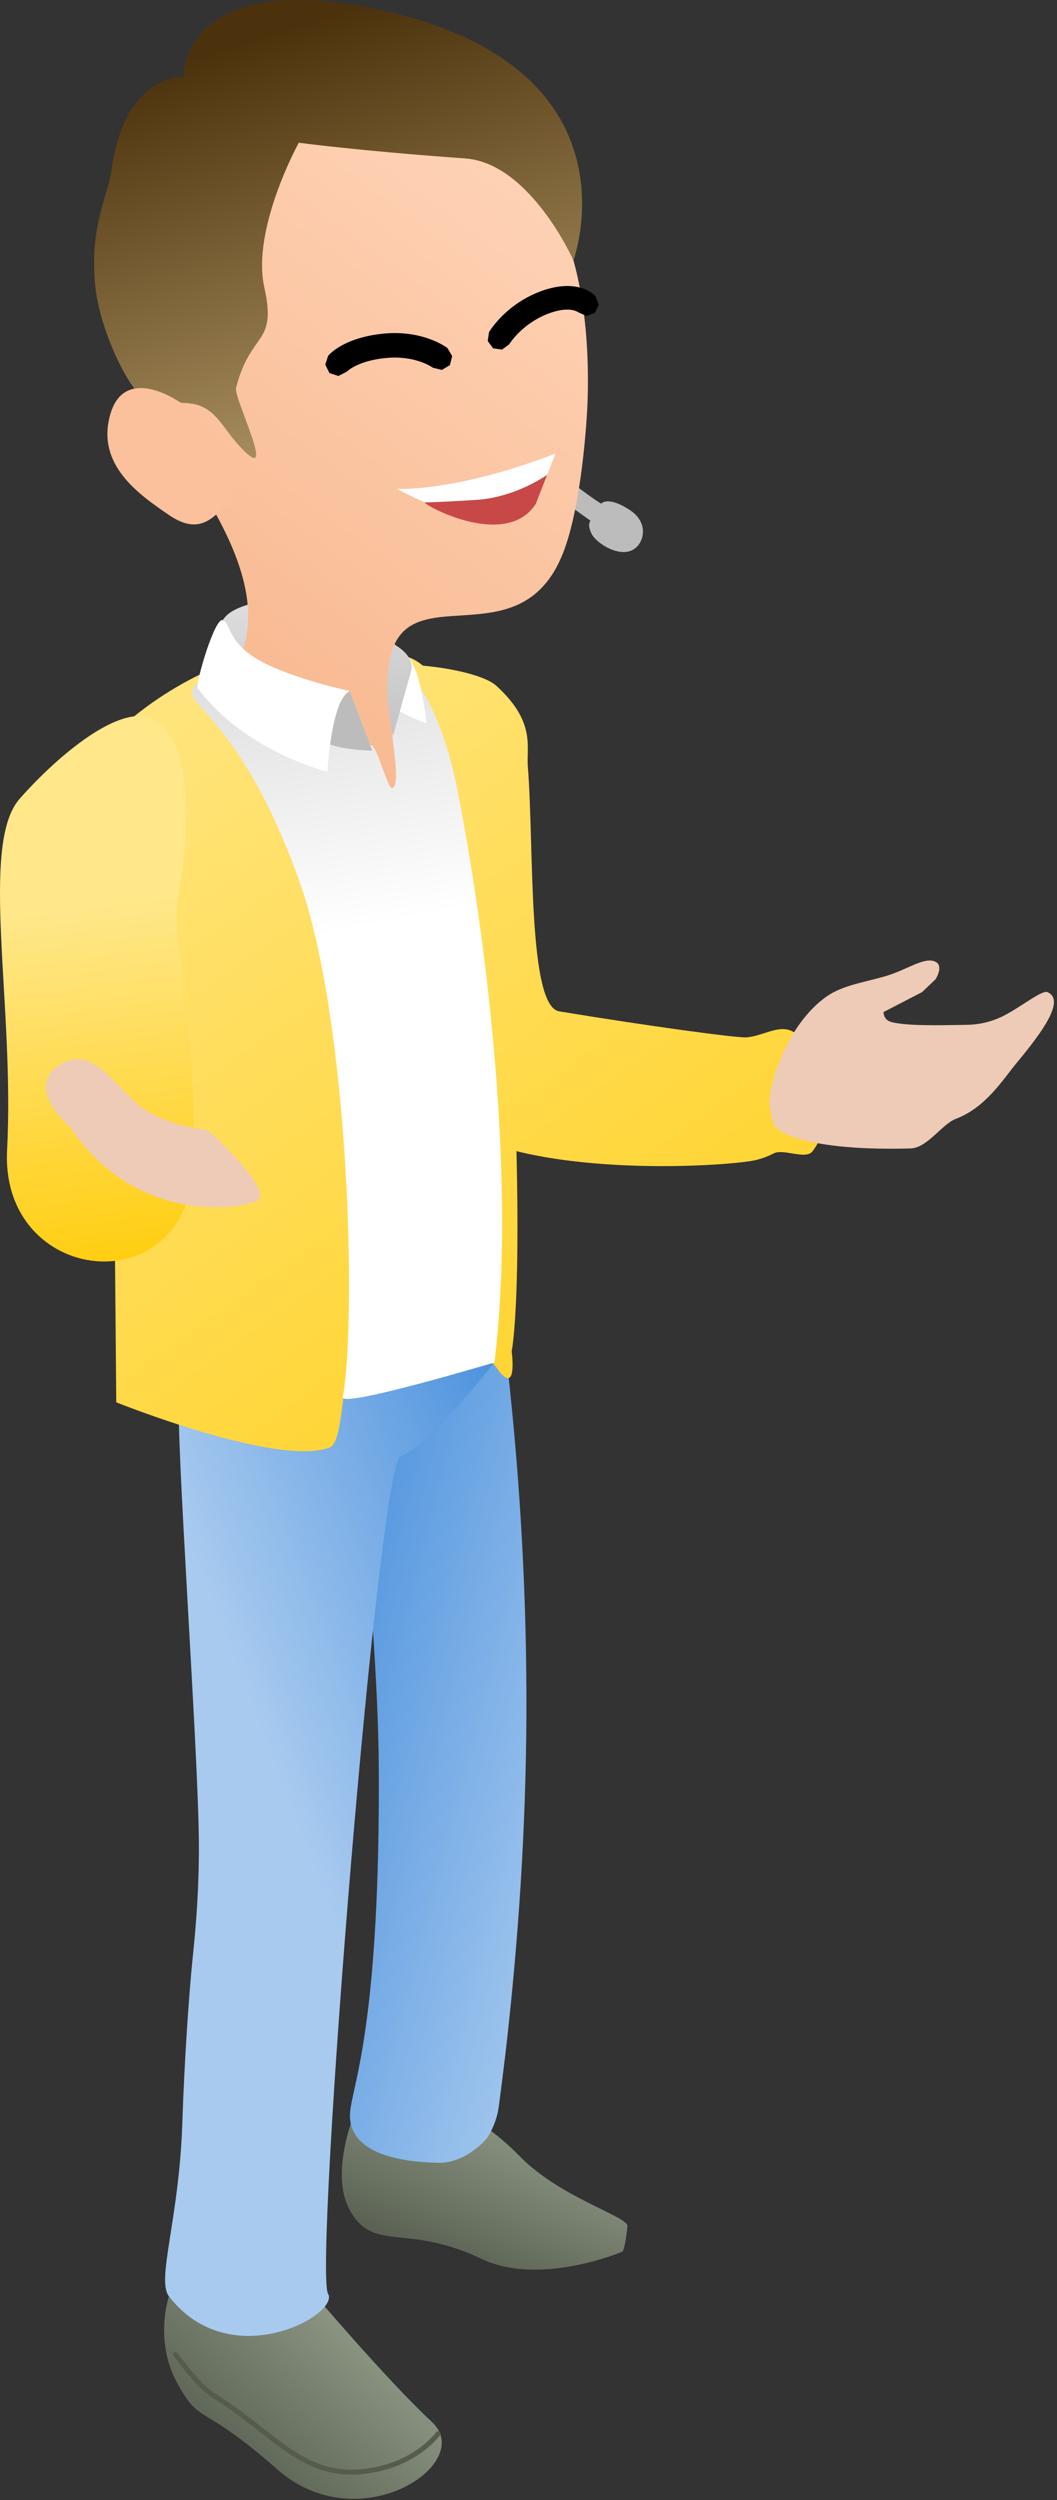
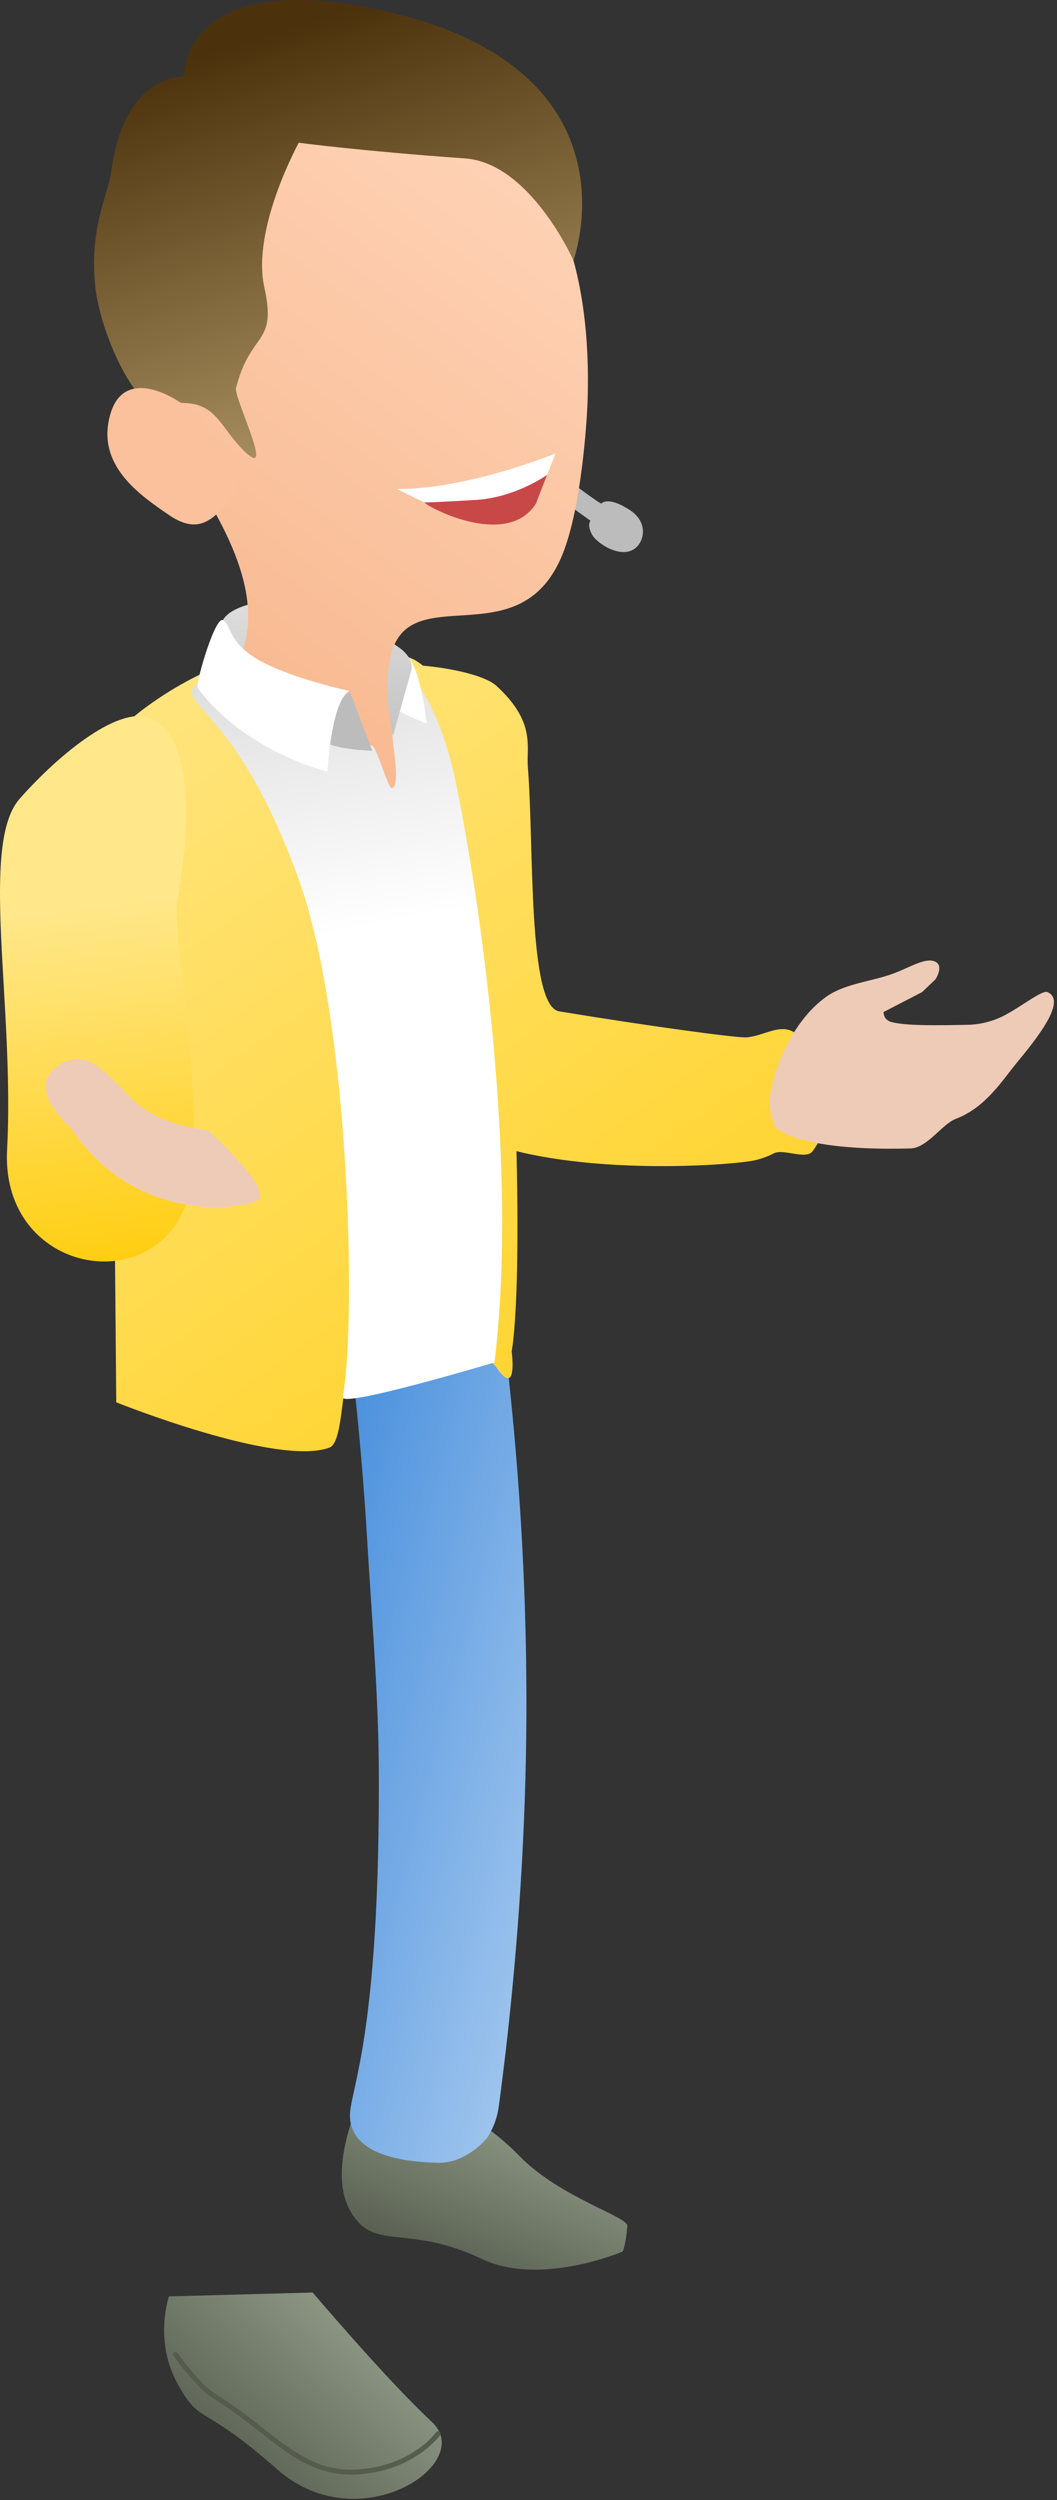
<svg xmlns="http://www.w3.org/2000/svg" width="100%" height="100%" viewBox="0 0 88 208" version="1.1" xml:space="preserve" style="fill-rule:evenodd;clip-rule:evenodd;stroke-linecap:round;stroke-linejoin:round;stroke-miterlimit:1.5;">
  <rect x="0" y="0" width="88" height="208" fill="#333333" stroke="none" />
  <path d="M23.818,49.794c0,0 -4.357,0.186 -5.263,1.803c-0.906,1.617 0.124,3.25 0.488,4.105c0.364,0.855 3.816,-2.765 3.816,-2.765l0.959,-3.143Z" style="fill:url(#_Linear1);" />
  <path d="M41.33,57.063c-1.835,-1.672 -10.741,-2.494 -11.92,-1.021c-0.39,0.487 -0.71,1.035 -0.946,1.621c-0.318,0.791 -0.459,1.623 -0.482,2.484c-0.003,0.783 0.014,1.565 0.033,2.348c0.07,2.246 0.197,4.491 0.405,6.732c0.241,2.604 0.579,5.204 1.065,7.779c0.413,2.182 3.201,13.497 8.142,16.636c7.174,4.557 23.584,3.353 25.388,2.854c0.273,-0.079 0.272,-0.079 0.544,-0.165c0.29,-0.108 0.573,-0.222 0.848,-0.366c0.821,-0.431 2.69,0.565 3.249,-0.188c1.254,-1.691 2.545,-5.596 1.882,-7.664c-0.197,-0.614 -0.479,-1.2 -0.835,-1.735c-0.417,-0.624 -1.819,0.083 -2.408,-0.369c-1.268,-0.972 -2.598,0.174 -4.146,0.298c-0.772,0.061 -8.166,-0.938 -15.592,-2.163c-2.646,-0.436 -2.085,-13.821 -2.613,-20.367c-0.131,-1.621 0.684,-3.708 -2.614,-6.714Z" style="fill:url(#_Linear2);fill-rule:nonzero;" />
  <path d="M64.5,93.72c0,0 -0.517,-1.283 -0.428,-2.226c0.206,-2.184 1.734,-6.428 4.699,-8.553c1.444,-1.035 3.433,-1.241 5.172,-1.794c1.517,-0.482 2.82,-1.395 3.704,-1.21c1.083,0.227 0.246,1.53 0.246,1.53l-1.128,1.077l-3.207,1.657c0,0 -0.025,0.649 0.644,0.828c1.234,0.33 3.841,0.282 6.35,0.234c0.704,-0.013 1.857,-0.148 3.066,-0.781c1.542,-0.809 3.138,-2.14 3.601,-1.934c1.448,0.645 -0.328,3.177 -2.504,5.794c-1.276,1.536 -2.618,3.782 -5.147,4.748c-1.149,0.439 -2.363,2.422 -3.769,2.459c-9.765,0.259 -11.299,-1.829 -11.299,-1.829Z" style="fill:#eecbb7;" />
  <path d="M14.067,191.057c0,0 -1.269,3.641 0.693,7.224c1.961,3.583 1.873,1.482 8.332,7.175c6.797,5.992 16.582,-0.498 12.868,-3.949c-3.714,-3.451 -9.924,-10.771 -9.924,-10.771l-11.969,0.321Z" style="fill:url(#_Linear3);" />
  <path d="M36.474,202.481c0,0 -2.082,2.921 -6.777,3.187c-4.695,0.266 -7.099,-3.385 -11.908,-6.351c-1.154,-0.712 -2.675,-2.747 -3.185,-3.433" style="fill:none;stroke:#555c4e;stroke-width:0.41px;" />
  <path d="M30.155,174.269c0,0 -2.995,6.025 -1.034,9.608c1.961,3.583 4.651,1.05 10.985,4.064c4.88,2.322 11.739,-0.619 11.739,-0.619c0,0 0.233,-0.445 0.39,-2.112c0.076,-0.796 -5.612,-2.36 -8.999,-5.844c-3.535,-3.635 -7.475,-4.877 -7.475,-4.877l-5.606,-0.22Z" style="fill:url(#_Linear4);" />
  <path d="M34.33,106.271c-0.648,0.157 -1.264,0.367 -1.846,0.697c-1.504,0.851 -2.62,2.304 -3.056,3.975c-0.168,0.648 -0.213,1.297 -0.198,1.964c0.063,0.751 0.075,0.748 0.16,1.497c0.122,1.076 0.235,2.154 0.345,3.232c0.341,3.464 0.626,6.933 0.829,10.409c0.375,6.432 0.943,12.839 0.973,19.283c0.09,19.965 -1.927,25.44 -2.342,28.016c-0.162,1.008 -0.535,4.415 7.279,4.598c2.236,0.052 3.947,-1.853 4.129,-2.143c0.351,-0.559 0.615,-1.172 0.781,-1.812c0.088,-0.341 0.094,-0.43 0.15,-0.777c0.189,-1.453 0.374,-2.906 0.548,-4.361c1.081,-9.325 1.7,-18.697 1.742,-28.086c0.03,-6.6 -0.211,-13.2 -0.706,-19.781c-0.252,-3.348 -0.575,-6.688 -0.946,-10.025l-0.13,-1.129c-0.051,-0.348 -0.056,-0.437 -0.139,-0.779c-0.124,-0.514 -0.313,-1.012 -0.559,-1.479c-0.867,-1.649 -2.446,-2.862 -4.263,-3.276c-0.652,-0.149 -1.302,-0.174 -1.968,-0.138c-0.395,0.045 -0.393,0.045 -0.783,0.115Z" style="fill:url(#_Linear5);fill-rule:nonzero;" />
-   <path d="M16.612,108.178c0.276,-0.35 26.435,0.564 25.85,2.702c-0.154,0.564 -0.385,1.105 -0.684,1.606c-0.525,0.878 -5.892,7.572 -8.369,8.663c-1.82,-0.682 -7.295,67.676 -6.098,69.685c1.021,1.714 -8.11,6.835 -13.244,0.223c-1.066,-1.373 0.847,-6.419 1.109,-14.353c0.185,-5.622 0.589,-11.159 0.879,-13.953c0.296,-2.851 0.521,-5.885 0.503,-9.364c-0.042,-7.929 -1.994,-34.568 -1.64,-37.447c0,0 -1.041,-4.3 1.694,-7.762Z" style="fill:url(#_Linear6);fill-rule:nonzero;" />
  <path d="M7.211,64.273c1.819,-4.24 9.513,-8.919 13.409,-9.54c4.442,-0.709 10.72,-1.125 13.538,0.005c1.443,0.579 2.486,2.209 3.469,3.746c3.199,4.999 4.379,14.193 4.972,26.498c1.083,22.448 0,27.449 0,27.449c0,0 0.55,4.018 -1.313,1.282c-1.046,-1.537 -8.515,-2.009 -11.833,-0.277c-1.116,0.582 -0.752,6.523 -2.013,6.997c-4.342,1.63 -17.761,-3.762 -17.761,-3.762l-0.114,-13.208c3.002,-7.006 -5.752,-31.268 -2.354,-39.19Z" style="fill:url(#_Linear7);" />
  <path d="M41.165,113.353c0,0 -12.797,3.832 -12.626,2.886c1.143,-6.308 0.588,-31.284 -3.664,-43.067c-5.921,-16.403 -11.729,-14.279 -7.395,-17.088c4.334,-2.809 13.633,-3.983 15.477,-1.463c0.729,0.996 3.522,3.08 5.094,10.962c2.407,12.071 4.978,32.7 3.114,47.77Z" style="fill:url(#_Linear8);" />
  <path d="M1.639,66.454c3.293,-3.73 8.435,-7.953 11.055,-6.628c3.898,1.97 2.839,10.956 2.067,15.211c-0.462,2.541 1.735,12.449 1.369,21.806c-0.462,11.795 -16.135,10.147 -15.539,-1.181c0.635,-12.069 -2.308,-25.407 1.048,-29.208Z" style="fill:url(#_Linear9);" />
  <path d="M5.882,93.828c0,0 -3.746,-3.147 -1.154,-5.058c2.592,-1.91 4.215,0.768 6.449,2.853c2.233,2.085 6.115,2.388 6.115,2.388c0,0 5.761,5.192 4.055,5.927c-1.707,0.736 -10.189,1.794 -15.465,-6.11Z" style="fill:#eecbb7;" />
  <path d="M29.23,51.444c0,0 3.849,1.902 4.871,3.344c1.021,1.443 1.416,5.392 1.416,5.392c0,0 -2.095,-0.674 -4.599,-2.403c-2.503,-1.729 -1.688,-6.333 -1.688,-6.333Z" style="fill:#fff;" />
  <path d="M32.724,61.203c0,0 1.296,-4.657 1.503,-5.372c0.208,-0.714 -0.289,-1.722 -1.739,-2.368c-1.45,-0.645 -1.555,0.564 -1.486,1.484c0.07,0.92 1.722,6.256 1.722,6.256Z" style="fill:url(#_Linear10);" />
  <path d="M45.123,37.999c0,0 1.539,1.476 3.141,2.659c1.603,1.184 1.797,1.243 1.797,1.243c0,0 0.515,-0.68 2.371,0.531c1.334,0.869 1.291,2.187 0.716,2.919c-1.098,1.399 -3.437,-0.071 -3.87,-0.895c-0.434,-0.823 -0.114,-1.13 -0.114,-1.13l-4.978,-3.564l0.937,-1.763Z" style="fill:#bcbcbc;" />
  <path d="M46.862,46.047c1.541,-3.885 2,-10.937 2.058,-12.717c0.17,-5.145 -0.413,-10.51 -2.235,-14.691c-1.11,-2.547 -2.804,-11.086 -12.527,-13.648c-8.106,-2.137 -18.264,4.296 -21.257,7.726c-4.198,4.811 -7.15,9.89 -2.356,18.448c4.015,7.165 14.817,18.151 7.806,26.163c1.528,2.254 8.707,4.189 12.589,4.691c0.437,0.056 1.354,3.643 1.703,3.556c0.662,-0.165 0.127,-3.155 0.051,-4.12c-0.169,-2.121 -0.77,-3.38 -0.271,-6.391c1.224,-7.388 10.848,0.039 14.439,-9.017Z" style="fill:url(#_Linear11);" />
  <path d="M46.241,37.739l-1.636,4.192c-1.685,2.644 -5.916,1.693 -11.567,-1.262c0,0 4.737,0.321 13.203,-2.93Z" style="fill:#fff;" />
  <path d="M44.605,41.931l0.945,-2.423c0,0 -2.62,1.881 -5.911,2.084c-3.291,0.203 -4.285,0.209 -4.285,0.209c0.041,0.278 6.77,3.921 9.251,0.13Z" style="fill:#c84848;" />
  <path d="M47.741,21.666c0,0 5.817,-15.842 -15.592,-20.721c-17.011,-3.876 -16.859,5.425 -16.859,5.425c0,0 -4.929,-0.28 -6.022,7.861c-0.273,2.033 -1.832,4.608 -1.342,9.535c0.311,3.119 2.088,7.187 3.477,8.836c1.001,1.188 3.364,0.75 4.68,1.003c1.912,0.369 2.438,1.99 3.903,3.565c3.292,3.539 -0.544,-4.062 -0.336,-4.883c1.218,-4.804 3.437,-3.511 2.356,-8.38c-1.082,-4.868 2.869,-12.031 2.869,-12.031c0,0 5.268,0.698 13.843,1.304c5.431,0.384 9.023,8.486 9.023,8.486Z" style="fill:url(#_Linear12);" />
-   <path d="M47.264,23.795l0.096,0.002l0.048,0.002l0.094,0.004l0.046,0.003l0.046,0.004l0.09,0.008l0.088,0.01l0.086,0.012l0.126,0.021l0.04,0.007l0.041,0.008l0.079,0.017l0.077,0.019l0.074,0.019l0.073,0.021l0.071,0.021l0.069,0.023l0.066,0.023l0.065,0.024l0.062,0.025l0.06,0.026l0.058,0.026l0.056,0.026l0.054,0.027l0.051,0.026l0.052,0.029l0.045,0.025l0.045,0.027l0.044,0.027l0.041,0.027l0.039,0.026l0.037,0.026l0.034,0.025l0.033,0.025l0.031,0.023l0.029,0.024l0.026,0.022l0.048,0.041l0.023,0.022l0.033,0.031l0.04,0.041l0.264,0.701l-0.306,0.683l-0.001,0.002l-0.002,0.001l-0.701,0.264l-0.683,-0.306l0.024,0.024l-0.005,-0.004l0,-0.001l0.004,0.004l-0.005,-0.005l-0.002,-0.002l-0.004,-0.003l-0.005,-0.003l-0.006,-0.005l-0.008,-0.005l-0.008,-0.006l-0.01,-0.007l-0.011,-0.007l-0.013,-0.008l-0.013,-0.008l-0.017,-0.01l-0.006,-0.003l-0.009,-0.005l-0.008,-0.004l-0.009,-0.005l-0.01,-0.005l-0.009,-0.004l-0.011,-0.005l-0.01,-0.005l-0.011,-0.005l-0.011,-0.005l-0.011,-0.005l-0.012,-0.005l-0.012,-0.005l-0.013,-0.005l-0.013,-0.004l-0.013,-0.005l-0.014,-0.005l-0.014,-0.005l-0.015,-0.005l-0.015,-0.005l-0.015,-0.005l-0.016,-0.004l-0.016,-0.005l-0.017,-0.005l-0.017,-0.004l-0.017,-0.005l-0.018,-0.004l-0.018,-0.004l-0.019,-0.004l-0.019,-0.004l-0.02,-0.004l-0.02,-0.004l-0.02,-0.003l-0.021,-0.004l-0.022,-0.003l-0.022,-0.003l-0.022,-0.003l-0.023,-0.003l-0.023,-0.003l-0.024,-0.002l-0.025,-0.002l-0.025,-0.002l-0.025,-0.002l-0.026,-0.001l-0.026,-0.001l-0.027,-0.001l-0.028,-0.001l-0.028,0l-0.029,0l-0.029,0l-0.029,0l-0.031,0.001l-0.031,0.001l-0.031,0.002l-0.032,0.002l-0.032,0.002l-0.033,0.003l-0.034,0.003l-0.034,0.003l-0.035,0.004l-0.036,0.004l-0.036,0.005l-0.036,0.005l-0.038,0.005l-0.038,0.006l-0.038,0.007l-0.039,0.007l-0.04,0.007l-0.04,0.008l-0.041,0.009l-0.042,0.009l-0.042,0.009l-0.043,0.011l-0.043,0.01l-0.044,0.012l-0.045,0.012l-0.045,0.012l-0.046,0.013l-0.047,0.014l-0.047,0.014l-0.048,0.015l-0.049,0.016l-0.049,0.016l-0.05,0.017l-0.051,0.018l-0.051,0.018l-0.052,0.019l-0.052,0.02l-0.053,0.02l-0.052,0.021l-0.051,0.021l-0.051,0.021l-0.051,0.022l-0.05,0.021l-0.05,0.022l-0.049,0.023l-0.049,0.022l-0.049,0.023l-0.048,0.023l-0.047,0.023l-0.048,0.024l-0.046,0.024l-0.046,0.024l-0.046,0.024l-0.046,0.024l-0.045,0.025l-0.044,0.025l-0.044,0.025l-0.044,0.025l-0.043,0.025l-0.043,0.026l-0.042,0.025l-0.042,0.026l-0.042,0.026l-0.041,0.026l-0.04,0.026l-0.041,0.026l-0.039,0.027l-0.04,0.026l-0.039,0.027l-0.038,0.026l-0.038,0.027l-0.038,0.027l-0.037,0.027l-0.037,0.027l-0.036,0.026l-0.036,0.027l-0.036,0.027l-0.035,0.028l-0.035,0.027l-0.034,0.027l-0.034,0.027l-0.033,0.027l-0.033,0.027l-0.033,0.027l-0.032,0.027l-0.031,0.027l-0.032,0.027l-0.031,0.027l-0.03,0.026l-0.03,0.027l-0.03,0.027l-0.029,0.026l-0.029,0.027l-0.028,0.026l-0.028,0.027l-0.027,0.026l-0.027,0.026l-0.027,0.026l-0.026,0.025l-0.026,0.026l-0.026,0.025l-0.024,0.026l-0.025,0.025l-0.022,0.023l-0.002,0.002l-0.024,0.024l-0.023,0.025l-0.023,0.024l-0.022,0.024l-0.022,0.023l-0.043,0.048l-0.041,0.046l-0.04,0.045l-0.037,0.044l-0.037,0.043l-0.034,0.041l-0.033,0.04l-0.031,0.039l-0.029,0.037l-0.028,0.036l-0.026,0.034l-0.024,0.032l-0.023,0.031l-0.021,0.029l-0.019,0.027l-0.018,0.025l-0.016,0.023l-0.014,0.021l-0.013,0.019l-0.01,0.015l-0.018,0.028l-0.011,0.017l-0.004,0.007l-0.001,0.001l-0.001,0.002l-0.603,0.444l-0.74,-0.108l-0.004,-0.003l-0.444,-0.602l0.108,-0.741l0.001,-0.002l0.007,-0.01l0.016,-0.026l0.024,-0.038l0.03,-0.046l0.019,-0.029l0.02,-0.03l0.022,-0.032l0.024,-0.035l0.026,-0.037l0.028,-0.038l0.029,-0.041l0.032,-0.043l0.033,-0.044l0.036,-0.047l0.037,-0.048l0.039,-0.05l0.042,-0.051l0.043,-0.053l0.045,-0.054l0.047,-0.056l0.049,-0.057l0.051,-0.059l0.053,-0.059l0.055,-0.06l0.029,-0.032l0.029,-0.031l0.029,-0.031l0.03,-0.031l0.031,-0.032l0.002,-0.003l0.028,-0.029l0.032,-0.032l0.032,-0.032l0.032,-0.033l0.033,-0.033l0.034,-0.033l0.034,-0.033l0.034,-0.033l0.035,-0.033l0.036,-0.034l0.036,-0.033l0.037,-0.034l0.037,-0.034l0.038,-0.034l0.038,-0.034l0.039,-0.034l0.039,-0.034l0.04,-0.035l0.04,-0.034l0.041,-0.034l0.042,-0.035l0.042,-0.034l0.042,-0.035l0.044,-0.034l0.043,-0.035l0.044,-0.034l0.045,-0.035l0.045,-0.034l0.046,-0.035l0.047,-0.034l0.047,-0.034l0.047,-0.035l0.048,-0.034l0.049,-0.034l0.049,-0.034l0.05,-0.034l0.05,-0.034l0.051,-0.033l0.051,-0.034l0.052,-0.033l0.053,-0.034l0.053,-0.033l0.053,-0.033l0.055,-0.033l0.054,-0.032l0.056,-0.033l0.056,-0.032l0.056,-0.032l0.057,-0.031l0.058,-0.032l0.058,-0.031l0.059,-0.031l0.059,-0.031l0.06,-0.03l0.06,-0.031l0.061,-0.03l0.062,-0.029l0.062,-0.029l0.063,-0.029l0.063,-0.029l0.064,-0.028l0.065,-0.028l0.065,-0.028l0.065,-0.027l0.067,-0.027l0.066,-0.026l0.068,-0.026l0.067,-0.026l0.067,-0.024l0.066,-0.024l0.066,-0.023l0.065,-0.022l0.065,-0.022l0.064,-0.02l0.064,-0.02l0.063,-0.02l0.063,-0.018l0.063,-0.018l0.062,-0.017l0.061,-0.016l0.062,-0.016l0.06,-0.015l0.06,-0.014l0.06,-0.014l0.059,-0.013l0.059,-0.012l0.058,-0.012l0.058,-0.01l0.058,-0.011l0.057,-0.009l0.056,-0.009l0.056,-0.009l0.056,-0.007l0.055,-0.008l0.055,-0.006l0.054,-0.006l0.054,-0.005l0.053,-0.005l0.053,-0.004l0.052,-0.004l0.052,-0.003l0.052,-0.002l0.051,-0.002l0.05,-0.002l0.05,-0.001l0.099,0Z" />
-   <path d="M32.945,27.712l0.069,0l0.138,0.004l0.068,0.002l0.134,0.006l0.067,0.004l0.066,0.004l0.13,0.01l0.065,0.006l0.064,0.006l0.063,0.006l0.063,0.007l0.062,0.007l0.062,0.008l0.061,0.007l0.061,0.009l0.061,0.008l0.059,0.01l0.059,0.009l0.059,0.01l0.116,0.02l0.057,0.011l0.168,0.033l0.054,0.012l0.055,0.012l0.053,0.013l0.054,0.012l0.156,0.039l0.051,0.014l0.05,0.013l0.05,0.014l0.098,0.028l0.048,0.015l0.047,0.014l0.094,0.03l0.046,0.015l0.045,0.015l0.132,0.045l0.004,0.002l0.039,0.014l0.042,0.015l0.042,0.016l0.041,0.015l0.041,0.016l0.04,0.016l0.039,0.015l0.039,0.016l0.038,0.016l0.037,0.015l0.111,0.048l0.136,0.062l0.065,0.031l0.062,0.03l0.061,0.03l0.057,0.03l0.055,0.029l0.053,0.028l0.051,0.028l0.047,0.027l0.046,0.026l0.043,0.025l0.04,0.024l0.038,0.023l0.035,0.022l0.033,0.021l0.031,0.02l0.027,0.018l0.026,0.017l0.024,0.017l0.036,0.025l0.037,0.027l0.002,0.001l0.396,0.669l-0.188,0.754l-0.003,0.004l-0.669,0.396l-0.754,-0.188l0.004,0.003l-0.004,-0.003l-0.001,-0.001l-0.003,-0.003l-0.013,-0.009l-0.008,-0.005l-0.011,-0.008l-0.014,-0.009l-0.016,-0.01l-0.018,-0.011l-0.02,-0.013l-0.022,-0.014l-0.025,-0.014l-0.027,-0.016l-0.029,-0.017l-0.031,-0.017l-0.033,-0.018l-0.035,-0.019l-0.038,-0.02l-0.039,-0.02l-0.042,-0.021l-0.043,-0.021l-0.046,-0.022l-0.048,-0.022l-0.051,-0.023l-0.024,-0.01l-0.026,-0.012l-0.027,-0.011l-0.027,-0.011l-0.027,-0.012l-0.028,-0.011l-0.029,-0.011l-0.029,-0.012l-0.03,-0.011l-0.03,-0.012l-0.03,-0.011l-0.031,-0.011l-0.029,-0.011l-0.003,-0.001l-0.032,-0.011l-0.033,-0.011l-0.033,-0.011l-0.033,-0.011l-0.034,-0.012l-0.034,-0.011l-0.035,-0.01l-0.036,-0.011l-0.036,-0.011l-0.036,-0.01l-0.037,-0.011l-0.037,-0.01l-0.038,-0.011l-0.038,-0.01l-0.039,-0.01l-0.039,-0.009l-0.039,-0.01l-0.041,-0.009l-0.04,-0.01l-0.041,-0.009l-0.042,-0.009l-0.041,-0.009l-0.043,-0.008l-0.043,-0.008l-0.043,-0.008l-0.044,-0.008l-0.044,-0.008l-0.045,-0.007l-0.045,-0.008l-0.046,-0.006l-0.046,-0.007l-0.046,-0.006l-0.047,-0.007l-0.047,-0.005l-0.048,-0.006l-0.049,-0.005l-0.048,-0.005l-0.05,-0.005l-0.049,-0.004l-0.051,-0.004l-0.05,-0.004l-0.051,-0.003l-0.052,-0.003l-0.052,-0.002l-0.052,-0.002l-0.053,-0.002l-0.053,-0.002l-0.054,-0.001l-0.054,0l-0.055,-0.001l-0.055,0l-0.055,0.001l-0.056,0.001l-0.057,0.001l-0.057,0.002l-0.057,0.003l-0.058,0.002l-0.058,0.004l-0.059,0.004l-0.059,0.004l-0.059,0.004l-0.06,0.006l-0.061,0.005l-0.062,0.007l-0.062,0.006l-0.06,0.007l-0.06,0.007l-0.06,0.008l-0.058,0.008l-0.058,0.008l-0.058,0.008l-0.056,0.008l-0.111,0.018l-0.109,0.018l-0.105,0.02l-0.103,0.02l-0.1,0.021l-0.098,0.022l-0.095,0.022l-0.092,0.023l-0.09,0.024l-0.088,0.024l-0.085,0.025l-0.082,0.025l-0.08,0.025l-0.077,0.026l-0.075,0.026l-0.073,0.026l-0.071,0.026l-0.068,0.027l-0.066,0.026l-0.063,0.027l-0.061,0.027l-0.059,0.026l-0.085,0.04l-0.08,0.039l-0.075,0.039l-0.07,0.038l-0.066,0.037l-0.062,0.037l-0.055,0.034l-0.037,0.024l-0.034,0.022l-0.062,0.043l-0.055,0.039l-0.047,0.036l-0.041,0.033l-0.049,0.041l-0.059,0.055l-0.004,0.005l0.007,-0.009l-0.694,0.349l-0.739,-0.241l-0.002,-0.002l-0.002,-0.001l-0.348,-0.695l0.241,-0.739l0.001,-0.002l0.009,-0.01l0.023,-0.025l0.028,-0.03l0.019,-0.021l0.02,-0.02l0.021,-0.021l0.023,-0.022l0.025,-0.024l0.027,-0.025l0.029,-0.026l0.03,-0.027l0.033,-0.029l0.034,-0.029l0.037,-0.03l0.038,-0.031l0.041,-0.032l0.042,-0.033l0.045,-0.033l0.046,-0.034l0.049,-0.035l0.051,-0.035l0.052,-0.036l0.055,-0.036l0.056,-0.035l0.031,-0.02l0.03,-0.018l0.03,-0.019l0.031,-0.018l0.032,-0.019l0.032,-0.019l0.033,-0.019l0.033,-0.019l0.034,-0.018l0.034,-0.019l0.035,-0.019l0.035,-0.019l0.037,-0.019l0.036,-0.019l0.037,-0.019l0.038,-0.019l0.038,-0.019l0.039,-0.019l0.04,-0.018l0.04,-0.019l0.04,-0.019l0.042,-0.019l0.041,-0.018l0.043,-0.019l0.043,-0.018l0.043,-0.019l0.045,-0.018l0.044,-0.018l0.046,-0.019l0.046,-0.018l0.046,-0.018l0.047,-0.017l0.048,-0.018l0.048,-0.018l0.049,-0.017l0.05,-0.018l0.05,-0.017l0.051,-0.017l0.051,-0.017l0.052,-0.016l0.053,-0.017l0.053,-0.016l0.054,-0.016l0.055,-0.016l0.055,-0.016l0.056,-0.016l0.056,-0.015l0.057,-0.015l0.058,-0.015l0.058,-0.015l0.059,-0.014l0.059,-0.015l0.061,-0.014l0.061,-0.013l0.061,-0.014l0.062,-0.013l0.063,-0.013l0.063,-0.013l0.064,-0.012l0.065,-0.012l0.066,-0.012l0.066,-0.012l0.066,-0.011l0.068,-0.011l0.068,-0.01l0.068,-0.011l0.07,-0.01l0.07,-0.009l0.071,-0.01l0.071,-0.008l0.072,-0.009l0.073,-0.008l0.073,-0.008l0.075,-0.008l0.075,-0.007l0.076,-0.007l0.075,-0.005l0.075,-0.006l0.074,-0.005l0.074,-0.004l0.073,-0.003l0.073,-0.003l0.072,-0.003l0.072,-0.001l0.072,-0.002l0.071,0l0.07,-0.001l0.07,0.001Z" />
  <path d="M16.494,34.323l-1.631,-0.929c0,0 -4.491,-3.111 -5.686,1.097c-1.195,4.209 2.44,6.681 4.896,8.361c2.456,1.679 3.626,0.317 4.873,-0.985c1.248,-1.301 0.456,-2.38 0.456,-2.38l-2.908,-5.164Z" style="fill:#fac19c;" />
  <path d="M29.112,57.482l1.879,4.978c0,0 -2.581,-0.07 -3.742,-0.614c-1.16,-0.543 -0.929,-1.533 -0.397,-2.042c0.531,-0.509 2.26,-2.322 2.26,-2.322Z" style="fill:#bcbcbc;" />
  <path d="M16.446,57.222c-0.109,-0.618 1.465,-5.925 2.109,-5.625c0.763,0.355 0.291,2.141 3.905,3.788c2.973,1.355 6.652,2.097 6.652,2.097c-1.092,0.521 -1.654,3.767 -1.856,6.719c0,0 -6.886,-1.659 -10.81,-6.979Z" style="fill:#fff;" />
  <defs>
    <linearGradient id="_Linear1" x1="0" y1="0" x2="1" y2="0" gradientUnits="userSpaceOnUse" gradientTransform="matrix(-2.492,-31.429,31.429,-2.492,23.185,65.656)">
      <stop offset="0" style="stop-color:#bcbcbc;stop-opacity:1" />
      <stop offset="1" style="stop-color:#fff;stop-opacity:1" />
    </linearGradient>
    <linearGradient id="_Linear2" x1="0" y1="0" x2="1" y2="0" gradientUnits="userSpaceOnUse" gradientTransform="matrix(64.525,91.694,-91.694,64.525,2.737,51.585)">
      <stop offset="0" style="stop-color:#ffe78a;stop-opacity:1" />
      <stop offset="1" style="stop-color:#ffcc08;stop-opacity:1" />
    </linearGradient>
    <linearGradient id="_Linear3" x1="0" y1="0" x2="1" y2="0" gradientUnits="userSpaceOnUse" gradientTransform="matrix(-10.956,12.338,-12.338,-10.956,29.82,194.7)">
      <stop offset="0" style="stop-color:#8a9481;stop-opacity:1" />
      <stop offset="1" style="stop-color:#555c4e;stop-opacity:1" />
    </linearGradient>
    <linearGradient id="_Linear4" x1="0" y1="0" x2="1" y2="0" gradientUnits="userSpaceOnUse" gradientTransform="matrix(-5.711,12.773,-12.773,-5.711,42.355,176.782)">
      <stop offset="0" style="stop-color:#8a9481;stop-opacity:1" />
      <stop offset="1" style="stop-color:#555c4e;stop-opacity:1" />
    </linearGradient>
    <linearGradient id="_Linear5" x1="0" y1="0" x2="1" y2="0" gradientUnits="userSpaceOnUse" gradientTransform="matrix(-34.778,-8.753,8.753,-34.778,52.081,148.284)">
      <stop offset="0" style="stop-color:#a8caef;stop-opacity:1" />
      <stop offset="1" style="stop-color:#3986da;stop-opacity:1" />
    </linearGradient>
    <linearGradient id="_Linear6" x1="0" y1="0" x2="1" y2="0" gradientUnits="userSpaceOnUse" gradientTransform="matrix(33.534,-12.713,12.713,33.534,23.333,148.255)">
      <stop offset="0" style="stop-color:#a8caef;stop-opacity:1" />
      <stop offset="1" style="stop-color:#3986da;stop-opacity:1" />
    </linearGradient>
    <linearGradient id="_Linear7" x1="0" y1="0" x2="1" y2="0" gradientUnits="userSpaceOnUse" gradientTransform="matrix(64.525,91.694,-91.694,64.525,2.737,51.585)">
      <stop offset="0" style="stop-color:#ffe78a;stop-opacity:1" />
      <stop offset="1" style="stop-color:#ffcc08;stop-opacity:1" />
    </linearGradient>
    <linearGradient id="_Linear8" x1="0" y1="0" x2="1" y2="0" gradientUnits="userSpaceOnUse" gradientTransform="matrix(-10.317,-52.686,52.686,-10.317,36.09,76.126)">
      <stop offset="0" style="stop-color:#fff;stop-opacity:1" />
      <stop offset="1" style="stop-color:#b3b3b3;stop-opacity:1" />
    </linearGradient>
    <linearGradient id="_Linear9" x1="0" y1="0" x2="1" y2="0" gradientUnits="userSpaceOnUse" gradientTransform="matrix(3.87,31.422,-31.422,3.87,10.79,75.148)">
      <stop offset="0" style="stop-color:#ffe78a;stop-opacity:1" />
      <stop offset="1" style="stop-color:#ffcc08;stop-opacity:1" />
    </linearGradient>
    <linearGradient id="_Linear10" x1="0" y1="0" x2="1" y2="0" gradientUnits="userSpaceOnUse" gradientTransform="matrix(-2.492,-31.429,31.429,-2.492,23.185,65.656)">
      <stop offset="0" style="stop-color:#bcbcbc;stop-opacity:1" />
      <stop offset="1" style="stop-color:#fff;stop-opacity:1" />
    </linearGradient>
    <linearGradient id="_Linear11" x1="0" y1="0" x2="1" y2="0" gradientUnits="userSpaceOnUse" gradientTransform="matrix(43.79,-60.566,60.566,43.79,18.416,82.754)">
      <stop offset="0" style="stop-color:#f5af82;stop-opacity:1" />
      <stop offset="1" style="stop-color:#ffd4b8;stop-opacity:1" />
    </linearGradient>
    <linearGradient id="_Linear12" x1="0" y1="0" x2="1" y2="0" gradientUnits="userSpaceOnUse" gradientTransform="matrix(11.21,36.152,-36.152,11.21,30.8,0.285)">
      <stop offset="0" style="stop-color:#4c320c;stop-opacity:1" />
      <stop offset="1" style="stop-color:#b29969;stop-opacity:1" />
    </linearGradient>
  </defs>
</svg>